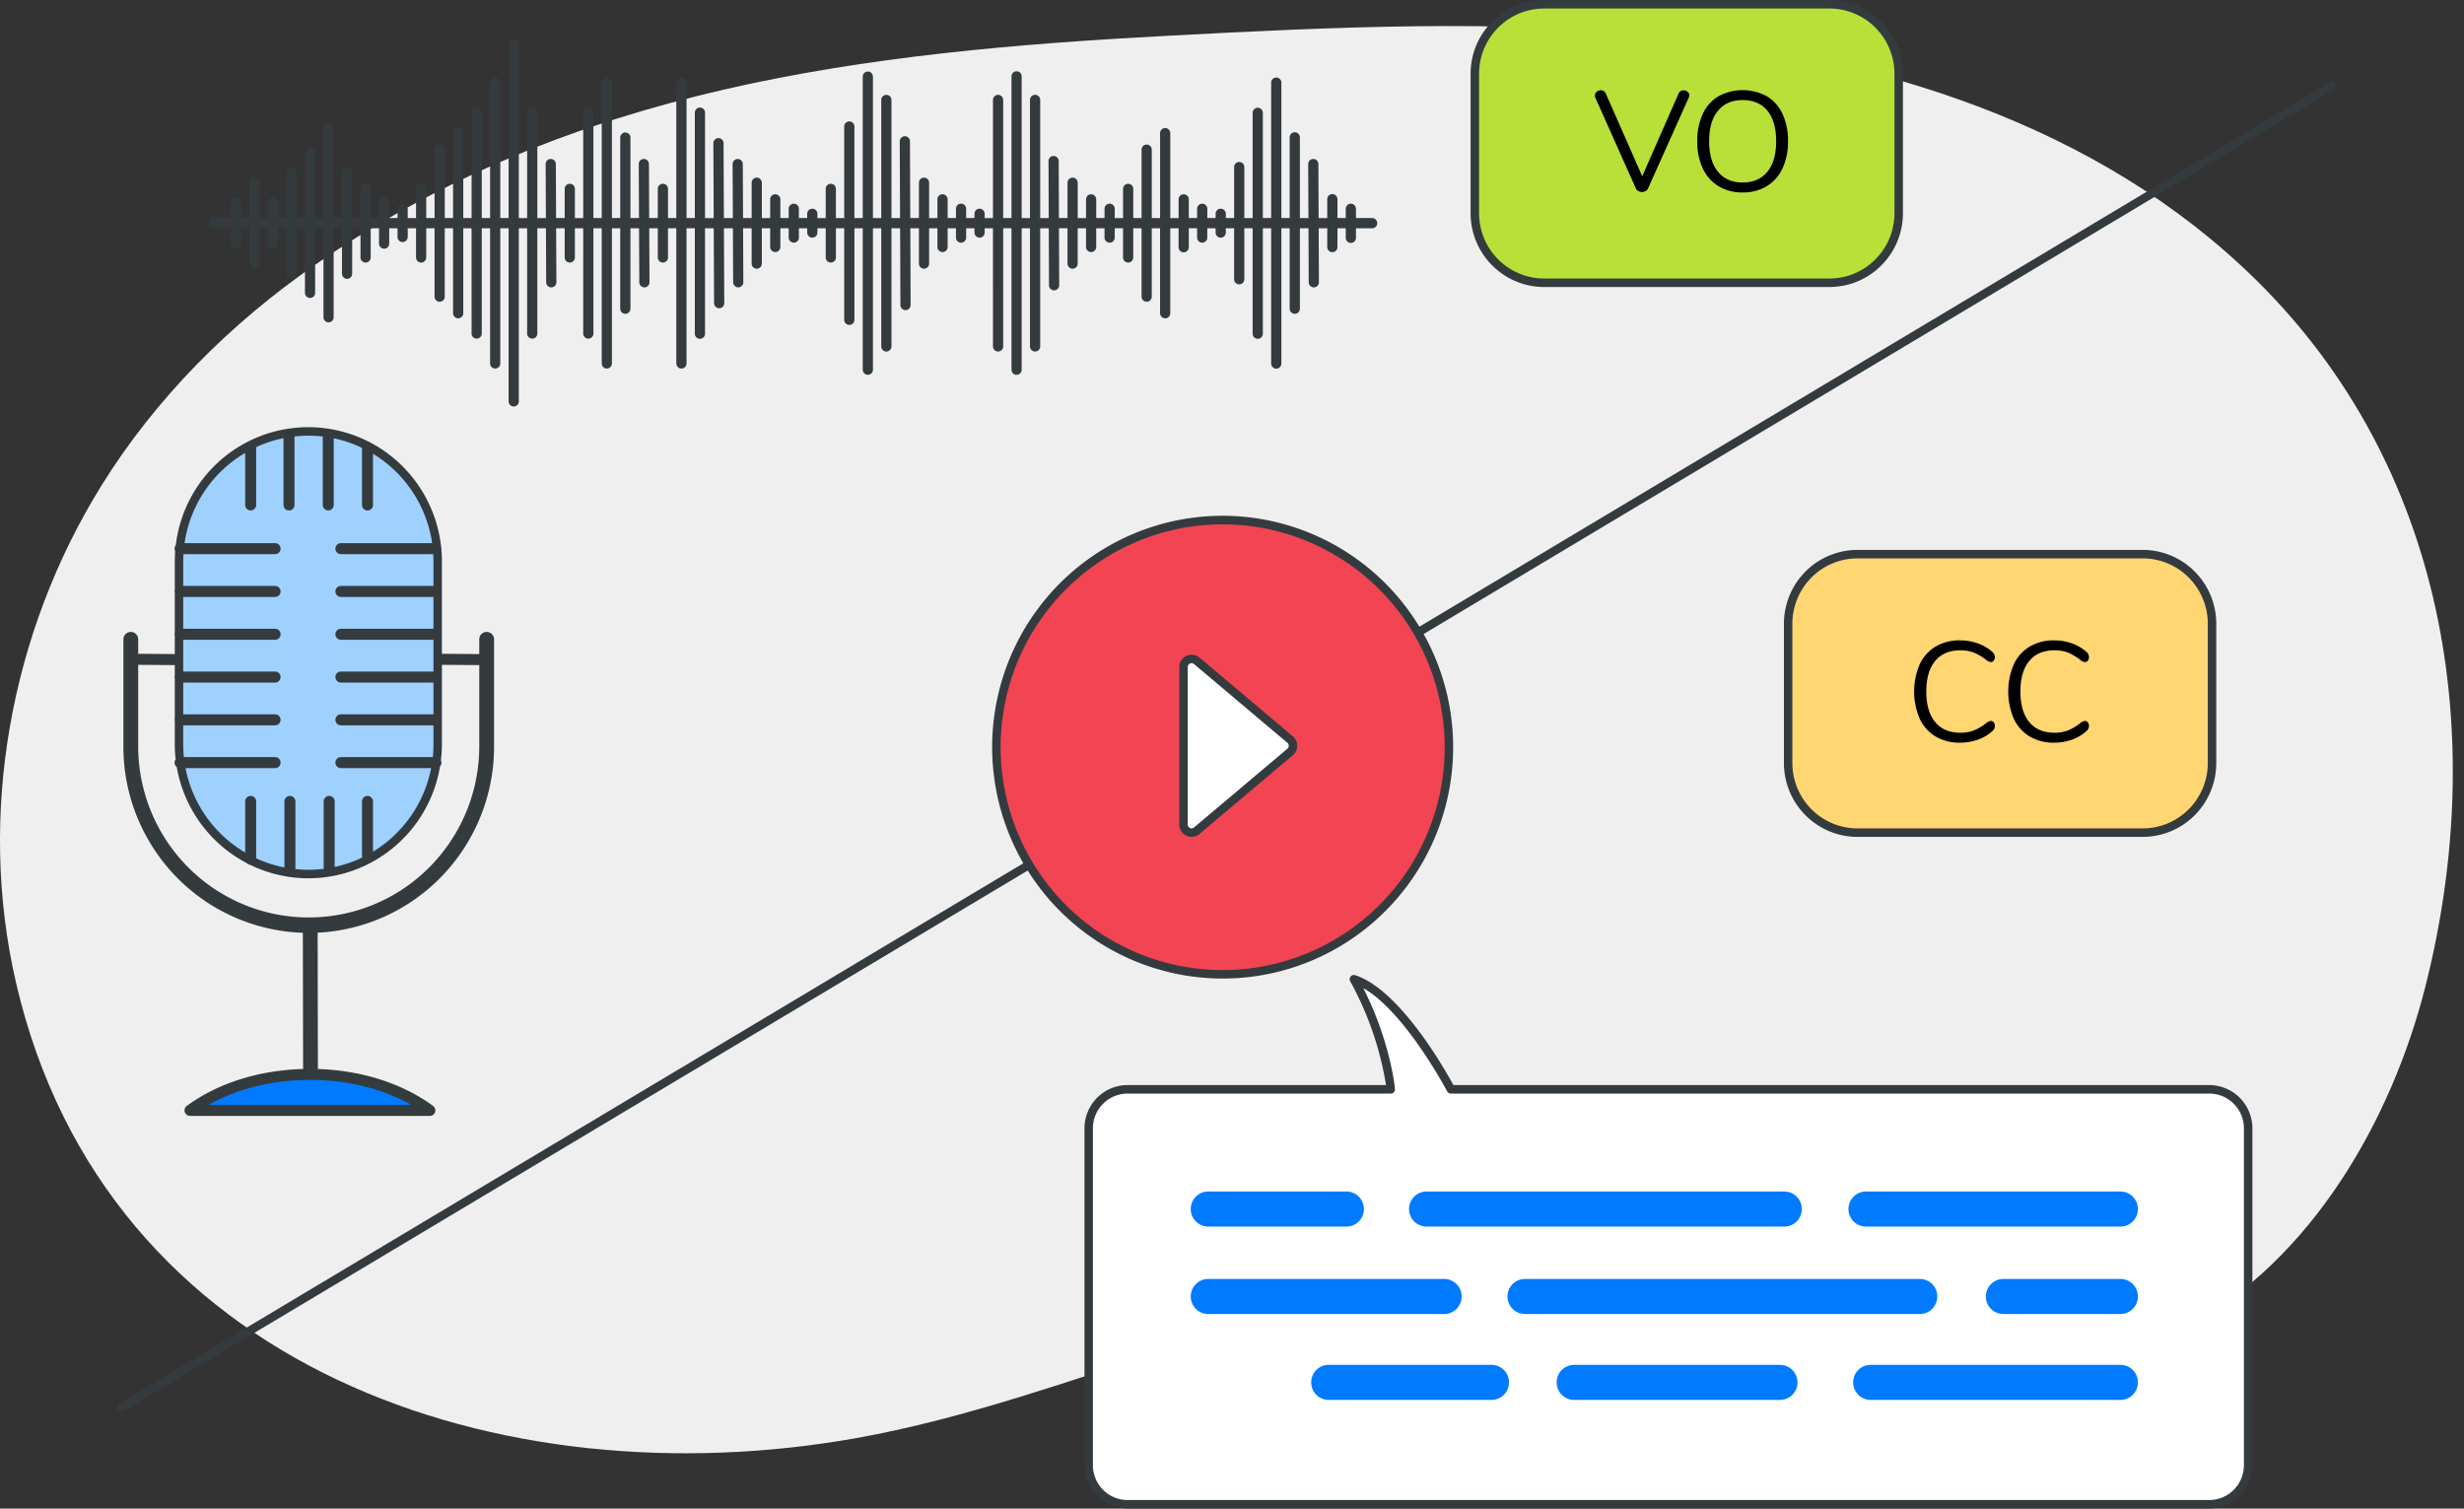
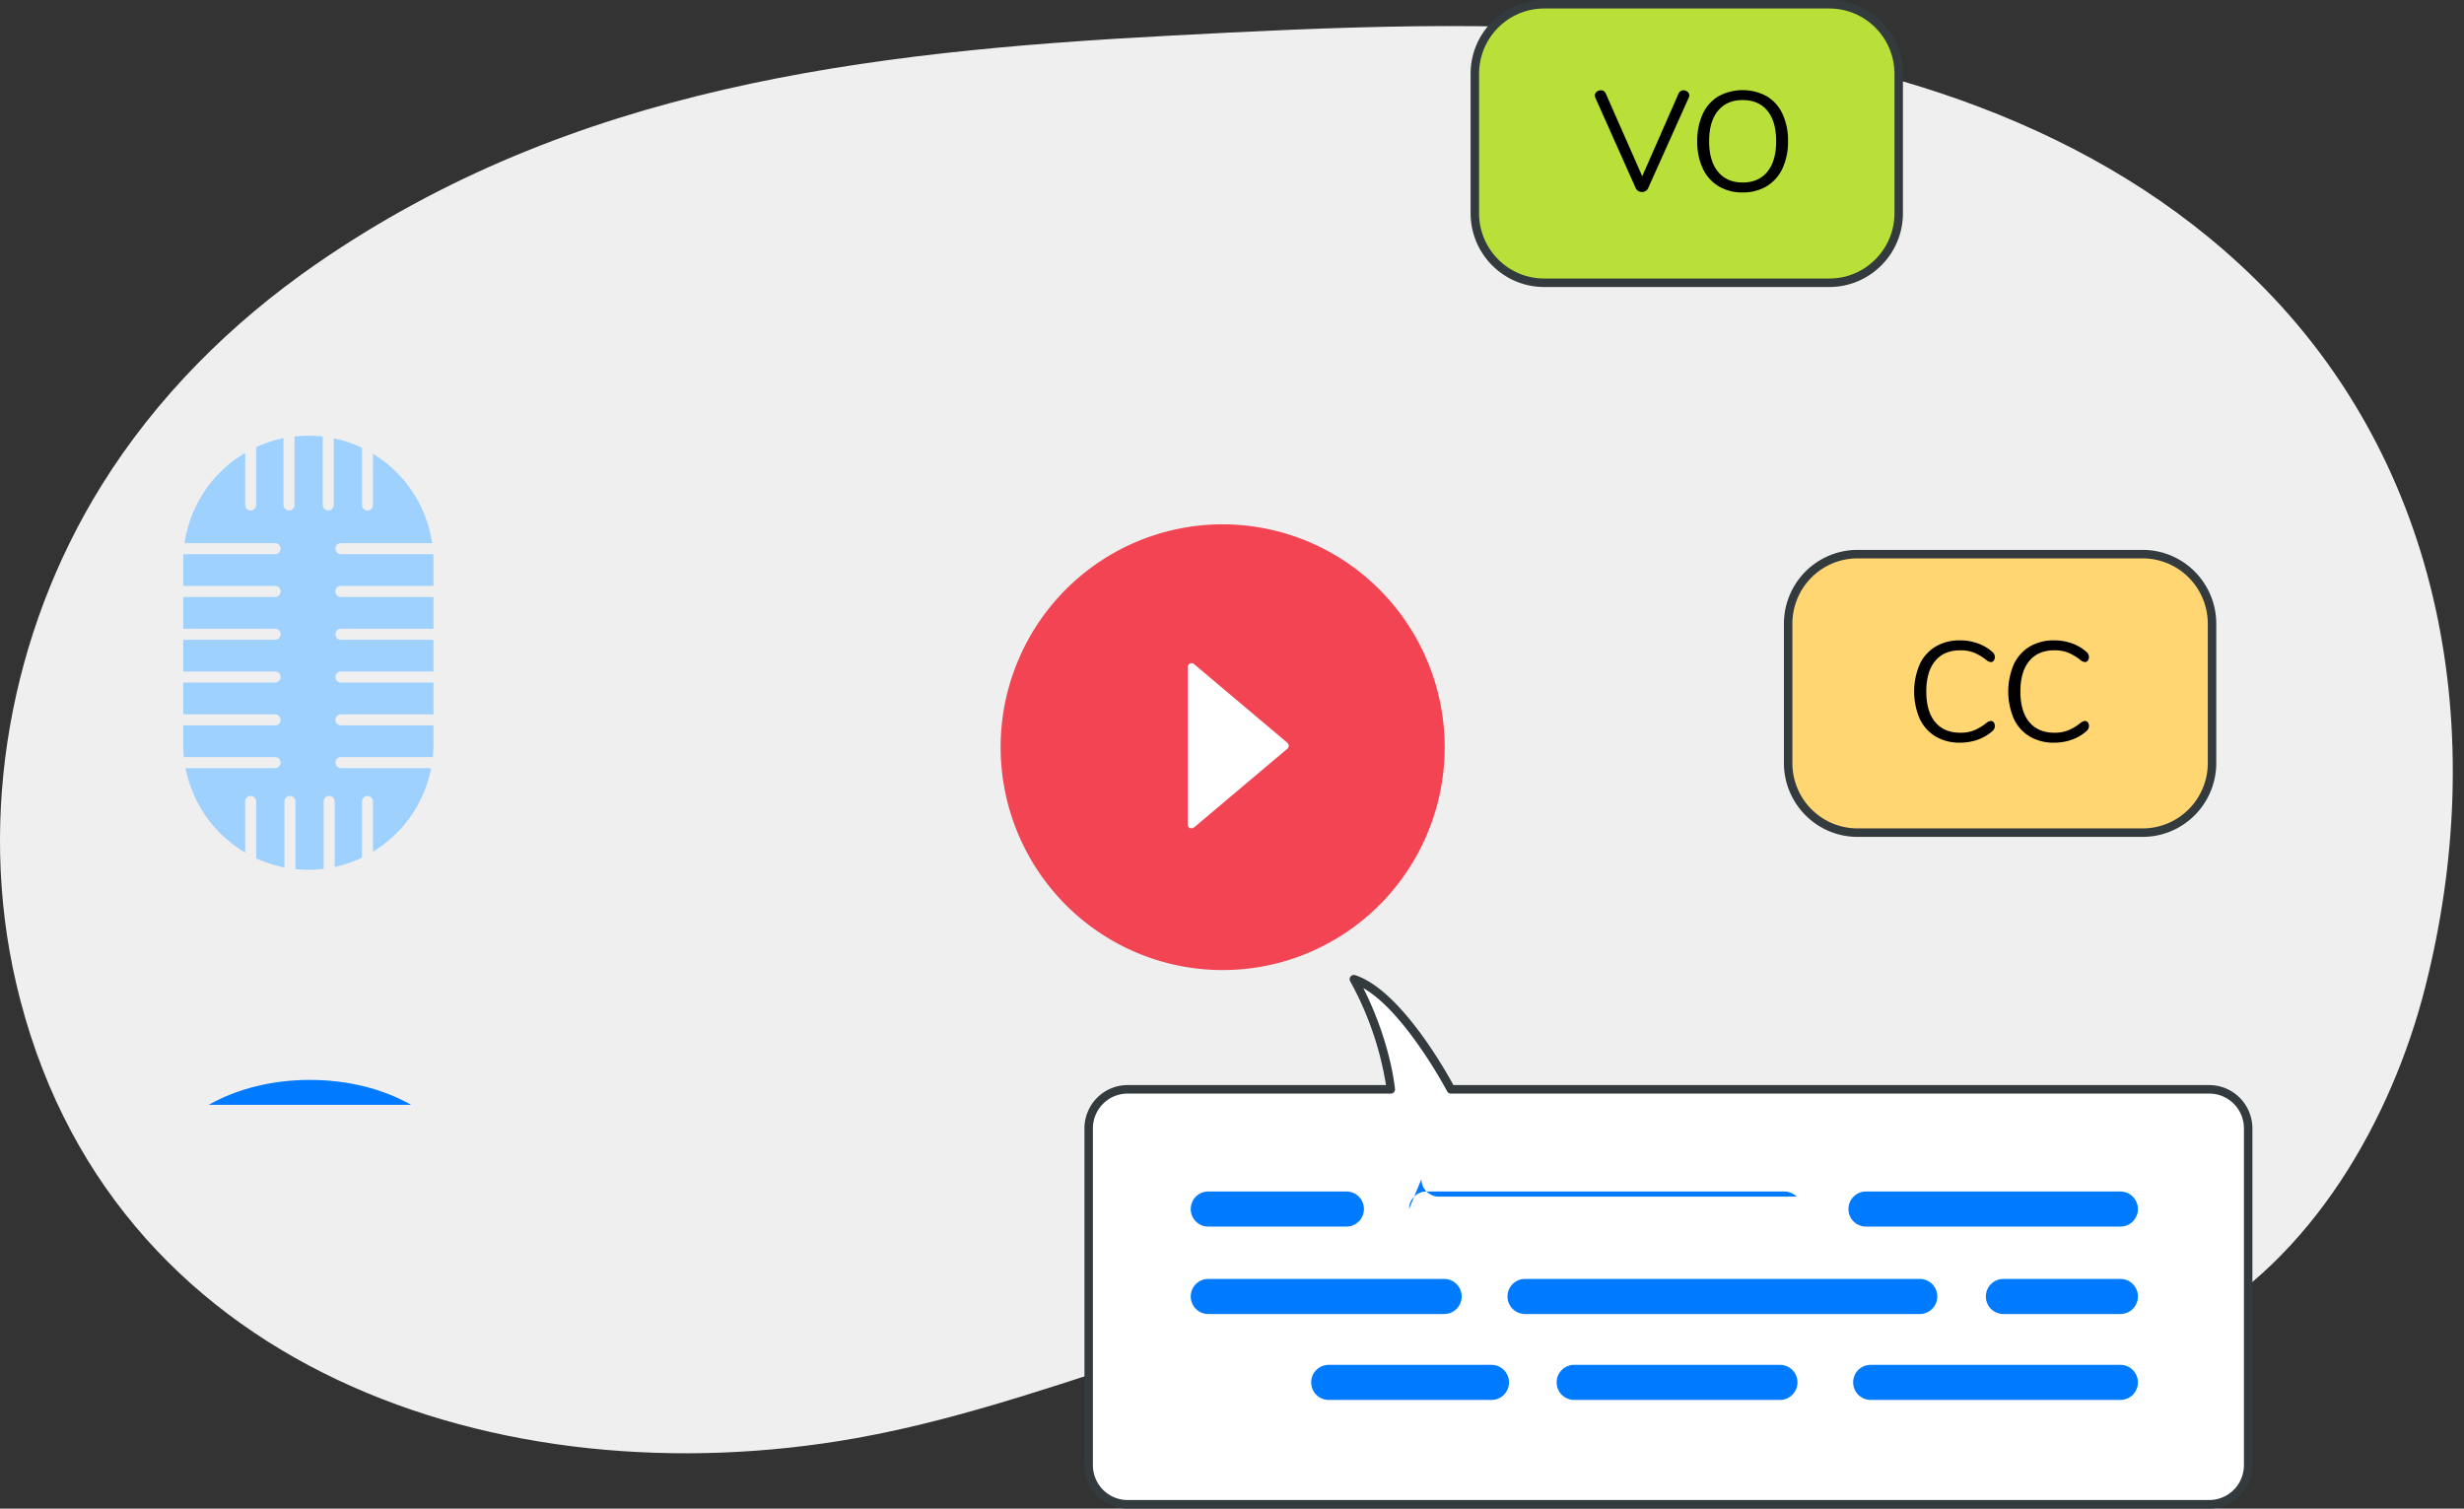
<svg xmlns="http://www.w3.org/2000/svg" width="343" height="210" fill="none">
  <rect width="100%" height="100%" fill="#333333" stroke="none" />
  <g clip-path="url(#a)">
    <path d="M14.118 67.597C1.453 87.979-3.19 113.4 2.23 136.796c12.532 54.088 67.733 72.157 116.95 63.393 30.55-5.441 59.787-21.908 91.577-21.818 16.596.047 28.779 8.549 44.335 11.966 16.448 3.613 34.438 2.395 49.437-5.695 17.263-9.312 28.377-28.725 33.074-47.232 8.928-35.175 2.764-72.557-23.564-98.458-22.105-21.747-52.619-30.943-82.79-33.982-22.768-2.293-45.726-1.209-68.577.004-42.322 2.243-83.09 7.111-118.807 31.886-11.79 8.177-22.145 18.5-29.748 30.737Z" fill="#EFEFEF" />
-     <path d="M68.776 103.966V88.998a1.036 1.036 0 0 0-1.03-1.034 1.028 1.028 0 0 0-1.03 1.034v2.052c-.013 0-.026-.004-.04-.004l-5.159-.037V78.127c0-.554-.029-1.1-.076-1.642a.648.648 0 0 0-.03-.348 18.741 18.741 0 0 0-3.1-8.474 18.651 18.651 0 0 0-6.696-6.028.758.758 0 0 0-.218-.112 18.519 18.519 0 0 0-17.212.125 18.599 18.599 0 0 0-6.604 5.931 18.687 18.687 0 0 0-3.115 8.328.748.748 0 0 0-.078.815c-.035.464-.059.932-.059 1.405v4.013a.695.695 0 0 0 0 .384v5.573a.695.695 0 0 0 0 .384v2.575a.75.75 0 0 0-.105-.011l-4.986-.035v-2.012a1.036 1.036 0 0 0-1.03-1.034 1.028 1.028 0 0 0-1.03 1.034v14.968a25.978 25.978 0 0 0 7.277 18.009 25.787 25.787 0 0 0 17.702 7.872l.036 18.957c-6.168.169-11.888 1.977-16.19 5.141a.768.768 0 0 0 .002 1.243c.13.095.288.146.45.146h33.378a.766.766 0 0 0 .73-1.004.769.769 0 0 0-.278-.385c-4.266-3.136-9.924-4.942-16.032-5.137l-.036-18.976a25.788 25.788 0 0 0 17.428-8.008 25.982 25.982 0 0 0 7.131-17.858Zm-49.538 0V92.547l4.975.035h.006a.763.763 0 0 0 .11-.011v1.483a.695.695 0 0 0 0 .384v5.573a.694.694 0 0 0 0 .384v3.198c0 .706.042 1.412.122 2.113a.762.762 0 0 0 .152 1.06 18.748 18.748 0 0 0 3.313 7.827 18.653 18.653 0 0 0 6.422 5.546c.12.13.283.214.459.237a18.52 18.52 0 0 0 16.657-.199 18.61 18.61 0 0 0 6.497-5.593 18.694 18.694 0 0 0 3.31-7.923.752.752 0 0 0 .118-.827c.09-.744.137-1.493.139-2.242V92.546l5.148.036h.006c.015 0 .03-.004.044-.004v11.388a23.87 23.87 0 0 1-6.982 16.794 23.692 23.692 0 0 1-16.757 6.95 23.692 23.692 0 0 1-16.756-6.95 23.871 23.871 0 0 1-6.982-16.794ZM325.052 11.694a.59.59 0 0 0-.807-.205L197.583 87.238a32.086 32.086 0 0 0-19.664-14.493 31.975 31.975 0 0 0-24.133 3.58 32.184 32.184 0 0 0-14.645 19.583 32.299 32.299 0 0 0 3.313 24.26l-125.86 75.24a.591.591 0 0 0 .603 1.016l125.868-75.246a32.079 32.079 0 0 0 19.644 14.144 31.973 31.973 0 0 0 23.902-3.637 32.182 32.182 0 0 0 14.585-19.352 32.307 32.307 0 0 0-3.017-24.076l126.669-75.751a.59.59 0 0 0 .204-.81Z" fill="#343B3F" />
    <path d="M254.653 0h-39.695c-5.658 0-10.245 4.604-10.245 10.283v19.385c0 5.679 4.587 10.283 10.245 10.283h39.695c5.659 0 10.245-4.604 10.245-10.283V10.283C264.898 4.604 260.312 0 254.653 0ZM258.574 76.545h39.696c2.717 0 5.322 1.083 7.243 3.012a10.299 10.299 0 0 1 3.001 7.27v19.385a10.3 10.3 0 0 1-3.001 7.271 10.224 10.224 0 0 1-7.243 3.011h-39.696a10.224 10.224 0 0 1-7.243-3.011 10.3 10.3 0 0 1-3.001-7.271V86.828a10.314 10.314 0 0 1 3-7.271 10.24 10.24 0 0 1 7.244-3.012ZM307.543 151.043H202.322c-1.129-2.083-7.449-13.286-13.675-15.298a.583.583 0 0 0-.635.187.589.589 0 0 0-.06.662 44.478 44.478 0 0 1 4.985 14.448h-35.976a5.996 5.996 0 0 0-4.241 1.767 6.045 6.045 0 0 0-1.759 4.257v46.893a6.045 6.045 0 0 0 1.759 4.257 5.999 5.999 0 0 0 4.241 1.766h150.582a5.997 5.997 0 0 0 4.241-1.766 6.042 6.042 0 0 0 1.76-4.257v-46.893a6.042 6.042 0 0 0-1.76-4.257 5.995 5.995 0 0 0-4.241-1.766Z" fill="#343B3F" />
    <path d="M201.109 104.009a31.109 31.109 0 0 1-5.209 17.236 30.94 30.94 0 0 1-13.871 11.426 30.803 30.803 0 0 1-17.858 1.765 30.864 30.864 0 0 1-15.825-8.49 31.052 31.052 0 0 1-8.459-15.884 31.123 31.123 0 0 1 1.759-17.925 30.996 30.996 0 0 1 11.384-13.922 30.823 30.823 0 0 1 17.171-5.229c8.194.01 16.05 3.281 21.845 9.097a31.12 31.12 0 0 1 9.063 21.926Z" fill="#F24452" />
    <path d="M258.572 77.728h39.696c2.405 0 4.711.958 6.411 2.665a9.12 9.12 0 0 1 2.656 6.435v19.385a9.121 9.121 0 0 1-2.656 6.435 9.046 9.046 0 0 1-6.411 2.665h-39.695a9.05 9.05 0 0 1-6.412-2.665 9.12 9.12 0 0 1-2.655-6.435V86.829a9.124 9.124 0 0 1 2.655-6.436 9.046 9.046 0 0 1 6.411-2.666Z" fill="#FFD671" />
    <path d="M254.654 1.183h-39.696c-5.008 0-9.067 4.074-9.067 9.101v19.384c0 5.027 4.059 9.102 9.067 9.102h39.696c5.008 0 9.067-4.075 9.067-9.102V10.284c0-5.027-4.059-9.101-9.067-9.101Z" fill="#B8E038" />
    <path d="M312.364 203.961a4.851 4.851 0 0 1-1.414 3.422 4.815 4.815 0 0 1-3.409 1.419H156.96a4.815 4.815 0 0 1-3.409-1.419 4.855 4.855 0 0 1-1.414-3.422v-46.893a4.853 4.853 0 0 1 1.414-3.422 4.819 4.819 0 0 1 3.409-1.419h36.643a.578.578 0 0 0 .558-.403.584.584 0 0 0 .028-.242c-.025-.28-.636-6.549-4.405-14.035 5.809 3.315 11.601 14.244 11.664 14.364a.592.592 0 0 0 .521.315h105.573a4.82 4.82 0 0 1 3.409 1.419 4.861 4.861 0 0 1 1.414 3.422l-.001 46.894Z" fill="#fff" />
    <path d="M233.664 13.02a.758.758 0 0 1 .285-.335.742.742 0 0 1 .404-.118.845.845 0 0 1 .559.206.632.632 0 0 1 .246.502.707.707 0 0 1-.078.317l-5.648 12.6a.86.86 0 0 1-.353.396 1.019 1.019 0 0 1-1.023 0 .868.868 0 0 1-.354-.395l-5.627-12.601a.832.832 0 0 1-.059-.296.643.643 0 0 1 .255-.523.888.888 0 0 1 .571-.207.717.717 0 0 1 .689.454l5.077 11.515 5.057-11.515h-.001ZM242.584 26.788a6.32 6.32 0 0 1-3.356-.869 5.696 5.696 0 0 1-2.194-2.469 8.645 8.645 0 0 1-.768-3.773 8.863 8.863 0 0 1 .758-3.802 5.565 5.565 0 0 1 2.184-2.469 7.059 7.059 0 0 1 6.75 0 5.572 5.572 0 0 1 2.184 2.47 8.804 8.804 0 0 1 .758 3.781 8.702 8.702 0 0 1-.768 3.782 5.687 5.687 0 0 1-2.194 2.48 6.324 6.324 0 0 1-3.356.868l.002.001Zm0-1.382c1.469 0 2.614-.497 3.434-1.491.82-.995 1.23-2.413 1.23-4.257 0-1.843-.407-3.259-1.22-4.247-.814-.987-1.962-1.481-3.445-1.481-1.469 0-2.614.497-3.433 1.491-.82.994-1.23 2.406-1.23 4.236 0 1.83.41 3.245 1.23 4.246.82 1 1.965 1.501 3.434 1.501v.002ZM272.853 103.381a6.503 6.503 0 0 1-3.405-.86 5.66 5.66 0 0 1-2.214-2.468 9.638 9.638 0 0 1 0-7.585A5.665 5.665 0 0 1 269.448 90a6.512 6.512 0 0 1 3.405-.86 7.24 7.24 0 0 1 2.489.425 6.044 6.044 0 0 1 2.037 1.215.92.92 0 0 1 .314.691.774.774 0 0 1-.157.484.463.463 0 0 1-.374.207 1.112 1.112 0 0 1-.571-.217 7.333 7.333 0 0 0-1.82-1.106 5.183 5.183 0 0 0-1.879-.316c-1.522 0-2.693.497-3.513 1.491-.82.994-1.23 2.407-1.23 4.237 0 1.844.41 3.262 1.23 4.255.82.993 1.991 1.49 3.513 1.491.637.01 1.27-.097 1.869-.316a7.224 7.224 0 0 0 1.83-1.106c.167-.124.364-.199.571-.217a.472.472 0 0 1 .374.198.761.761 0 0 1 .157.493.92.92 0 0 1-.314.691 6.043 6.043 0 0 1-2.037 1.215 7.257 7.257 0 0 1-2.489.425v.002ZM285.952 103.381a6.497 6.497 0 0 1-3.404-.86 5.66 5.66 0 0 1-2.214-2.468 9.638 9.638 0 0 1 0-7.585A5.664 5.664 0 0 1 282.548 90a6.507 6.507 0 0 1 3.404-.86 7.236 7.236 0 0 1 2.489.425 6.035 6.035 0 0 1 2.037 1.215.936.936 0 0 1 .232.312c.054.119.082.248.083.38a.781.781 0 0 1-.158.483.46.46 0 0 1-.374.207 1.108 1.108 0 0 1-.57-.217 7.34 7.34 0 0 0-1.821-1.106 5.176 5.176 0 0 0-1.879-.316c-1.522 0-2.692.497-3.512 1.491-.82.994-1.23 2.407-1.23 4.237 0 1.844.41 3.262 1.23 4.255.82.993 1.99 1.49 3.512 1.491a5.2 5.2 0 0 0 1.869-.316 7.23 7.23 0 0 0 1.831-1.106c.166-.124.364-.199.57-.217a.469.469 0 0 1 .374.198.768.768 0 0 1 .158.493.938.938 0 0 1-.083.38.936.936 0 0 1-.232.311 6.034 6.034 0 0 1-2.037 1.215 7.253 7.253 0 0 1-2.489.425v.002Z" fill="#000" />
-     <path fill-rule="evenodd" clip-rule="evenodd" d="M257.314 168.3a2.452 2.452 0 0 1 .713-1.726 2.433 2.433 0 0 1 1.719-.715h35.43c.645 0 1.263.257 1.719.715a2.445 2.445 0 0 1 0 3.451 2.425 2.425 0 0 1-1.719.715h-35.43a2.433 2.433 0 0 1-1.719-.715 2.45 2.45 0 0 1-.713-1.725ZM276.443 180.471a2.45 2.45 0 0 1 .713-1.726 2.433 2.433 0 0 1 1.718-.715h16.302c.644 0 1.263.257 1.719.715a2.445 2.445 0 0 1 0 3.451 2.427 2.427 0 0 1-1.719.715h-16.303a2.43 2.43 0 0 1-1.719-.715 2.449 2.449 0 0 1-.712-1.725h.001ZM257.969 192.429a2.433 2.433 0 0 1 2.431-2.441h34.776c.644 0 1.263.257 1.719.715a2.445 2.445 0 0 1 0 3.451 2.427 2.427 0 0 1-1.719.715H260.4a2.429 2.429 0 0 1-1.719-.715 2.444 2.444 0 0 1-.712-1.725ZM196.15 168.3a2.433 2.433 0 0 1 2.431-2.441h49.806c.645 0 1.263.257 1.719.715a2.445 2.445 0 0 1 0 3.451 2.425 2.425 0 0 1-1.719.715h-49.806a2.433 2.433 0 0 1-2.431-2.44ZM209.853 180.471a2.433 2.433 0 0 1 2.431-2.441h54.963c.645 0 1.263.257 1.719.715a2.445 2.445 0 0 1 0 3.451 2.425 2.425 0 0 1-1.719.715h-54.963a2.429 2.429 0 0 1-1.719-.715 2.449 2.449 0 0 1-.712-1.725ZM216.695 192.43a2.433 2.433 0 0 1 2.431-2.441h28.658c.645 0 1.264.257 1.719.715a2.446 2.446 0 0 1 0 3.451 2.423 2.423 0 0 1-1.719.715h-28.658a2.429 2.429 0 0 1-1.719-.715 2.444 2.444 0 0 1-.712-1.725ZM165.758 168.3a2.433 2.433 0 0 1 2.431-2.441h19.242c.645 0 1.264.257 1.72.715a2.45 2.45 0 0 1 0 3.451 2.427 2.427 0 0 1-1.72.715h-19.242a2.433 2.433 0 0 1-2.431-2.44ZM165.758 180.471a2.435 2.435 0 0 1 2.431-2.441h32.848c.645 0 1.263.257 1.719.715a2.446 2.446 0 0 1 0 3.451 2.425 2.425 0 0 1-1.719.715h-32.848a2.43 2.43 0 0 1-1.719-.715 2.449 2.449 0 0 1-.712-1.725ZM182.525 192.429a2.433 2.433 0 0 1 2.431-2.441h22.672c.645 0 1.264.257 1.719.715a2.446 2.446 0 0 1 0 3.451 2.423 2.423 0 0 1-1.719.715h-22.671a2.429 2.429 0 0 1-1.719-.715 2.444 2.444 0 0 1-.712-1.725h-.001Z" fill="#007AFF" />
-     <path d="m179.97 102.497-12.996-10.962a1.713 1.713 0 0 0-1.822-.242 1.714 1.714 0 0 0-.988 1.555v21.924a1.717 1.717 0 0 0 .988 1.554 1.702 1.702 0 0 0 1.822-.24l12.996-10.962a1.71 1.71 0 0 0 .61-1.314 1.73 1.73 0 0 0-.61-1.314v.001Z" fill="#343B3F" />
+     <path fill-rule="evenodd" clip-rule="evenodd" d="M257.314 168.3a2.452 2.452 0 0 1 .713-1.726 2.433 2.433 0 0 1 1.719-.715h35.43c.645 0 1.263.257 1.719.715a2.445 2.445 0 0 1 0 3.451 2.425 2.425 0 0 1-1.719.715h-35.43a2.433 2.433 0 0 1-1.719-.715 2.45 2.45 0 0 1-.713-1.725ZM276.443 180.471a2.45 2.45 0 0 1 .713-1.726 2.433 2.433 0 0 1 1.718-.715h16.302c.644 0 1.263.257 1.719.715a2.445 2.445 0 0 1 0 3.451 2.427 2.427 0 0 1-1.719.715h-16.303a2.43 2.43 0 0 1-1.719-.715 2.449 2.449 0 0 1-.712-1.725h.001ZM257.969 192.429a2.433 2.433 0 0 1 2.431-2.441h34.776c.644 0 1.263.257 1.719.715a2.445 2.445 0 0 1 0 3.451 2.427 2.427 0 0 1-1.719.715H260.4a2.429 2.429 0 0 1-1.719-.715 2.444 2.444 0 0 1-.712-1.725ZM196.15 168.3a2.433 2.433 0 0 1 2.431-2.441h49.806c.645 0 1.263.257 1.719.715h-49.806a2.433 2.433 0 0 1-2.431-2.44ZM209.853 180.471a2.433 2.433 0 0 1 2.431-2.441h54.963c.645 0 1.263.257 1.719.715a2.445 2.445 0 0 1 0 3.451 2.425 2.425 0 0 1-1.719.715h-54.963a2.429 2.429 0 0 1-1.719-.715 2.449 2.449 0 0 1-.712-1.725ZM216.695 192.43a2.433 2.433 0 0 1 2.431-2.441h28.658c.645 0 1.264.257 1.719.715a2.446 2.446 0 0 1 0 3.451 2.423 2.423 0 0 1-1.719.715h-28.658a2.429 2.429 0 0 1-1.719-.715 2.444 2.444 0 0 1-.712-1.725ZM165.758 168.3a2.433 2.433 0 0 1 2.431-2.441h19.242c.645 0 1.264.257 1.72.715a2.45 2.45 0 0 1 0 3.451 2.427 2.427 0 0 1-1.72.715h-19.242a2.433 2.433 0 0 1-2.431-2.44ZM165.758 180.471a2.435 2.435 0 0 1 2.431-2.441h32.848c.645 0 1.263.257 1.719.715a2.446 2.446 0 0 1 0 3.451 2.425 2.425 0 0 1-1.719.715h-32.848a2.43 2.43 0 0 1-1.719-.715 2.449 2.449 0 0 1-.712-1.725ZM182.525 192.429a2.433 2.433 0 0 1 2.431-2.441h22.672c.645 0 1.264.257 1.719.715a2.446 2.446 0 0 1 0 3.451 2.423 2.423 0 0 1-1.719.715h-22.671a2.429 2.429 0 0 1-1.719-.715 2.444 2.444 0 0 1-.712-1.725h-.001Z" fill="#007AFF" />
    <path d="m179.211 104.22-12.997 10.962a.53.53 0 0 1-.874-.409V92.849a.538.538 0 0 1 .308-.484.528.528 0 0 1 .566.075l12.997 10.962a.54.54 0 0 1 .14.635.536.536 0 0 1-.14.183Z" fill="#fff" />
    <path d="M34.13 63.046v7.242a.77.77 0 0 0 .764.768.764.764 0 0 0 .766-.768v-7.956a.767.767 0 0 0-.009-.085 17.222 17.222 0 0 1 3.813-1.255v9.295a.77.77 0 0 0 .765.769.764.764 0 0 0 .765-.769V60.78l-.002-.024a16.948 16.948 0 0 1 3.936.01v9.523a.77.77 0 0 0 .765.768.764.764 0 0 0 .766-.768V61.01c1.36.283 2.68.73 3.933 1.33v7.948a.77.77 0 0 0 .765.768.764.764 0 0 0 .766-.768v-7.12a17.48 17.48 0 0 1 5.503 5.295 17.555 17.555 0 0 1 2.73 7.145h-12.7a.764.764 0 0 0-.765.768.77.77 0 0 0 .766.769h12.852c.018.325.03.652.03.982v3.437H47.456a.764.764 0 0 0-.766.769.77.77 0 0 0 .766.768h12.881v4.42H47.457a.764.764 0 0 0-.766.768.77.77 0 0 0 .766.768h12.881v4.42H47.457a.763.763 0 0 0-.766.768.77.77 0 0 0 .766.768h12.881v4.42H47.457a.763.763 0 0 0-.766.768.769.769 0 0 0 .766.768h12.881v2.622c0 .601-.03 1.201-.092 1.798h-12.79a.764.764 0 0 0-.765.769.77.77 0 0 0 .766.768h12.56a17.561 17.561 0 0 1-2.824 6.671 17.493 17.493 0 0 1-5.27 4.955v-6.99a.769.769 0 0 0-.766-.768.764.764 0 0 0-.765.768v7.818a17.178 17.178 0 0 1-3.804 1.3v-9.118a.769.769 0 0 0-.765-.768.764.764 0 0 0-.766.768v9.375c-1.305.166-2.625.18-3.933.043v-9.418a.769.769 0 0 0-.765-.768.764.764 0 0 0-.766.768v9.187a17.23 17.23 0 0 1-3.933-1.274v-7.913a.768.768 0 0 0-.766-.768.764.764 0 0 0-.765.768v7.111a17.489 17.489 0 0 1-5.41-4.978 17.56 17.56 0 0 1-2.893-6.769h12.467a.764.764 0 0 0 .766-.768.764.764 0 0 0-.765-.769H25.595a17.658 17.658 0 0 1-.092-1.798v-2.622h12.789a.755.755 0 0 0 .54-.225.768.768 0 0 0-.54-1.311H25.505v-4.42h12.788a.764.764 0 0 0 .766-.768.77.77 0 0 0-.766-.768H25.505v-4.42h12.788a.764.764 0 0 0 .766-.768.77.77 0 0 0-.766-.768H25.505V83.1h12.788a.764.764 0 0 0 .766-.768.77.77 0 0 0-.766-.769H25.505v-3.437c0-.33.01-.657.029-.982h12.76a.764.764 0 0 0 .765-.769.77.77 0 0 0-.765-.768H25.688a17.552 17.552 0 0 1 2.797-7.245 17.475 17.475 0 0 1 5.644-5.317Z" fill="#9FD1FF" />
    <path d="M29.05 153.796c3.966-2.251 8.874-3.472 14.093-3.472 5.22 0 10.127 1.221 14.092 3.472H29.051Z" fill="#007AFF" />
-     <path d="M32.143 33.907a.714.714 0 0 0 .71.713.709.709 0 0 0 .71-.713v-2.129h1.157v4.83a.715.715 0 0 0 .71.714.709.709 0 0 0 .71-.713v-4.83h1.157v2.128a.714.714 0 0 0 .71.713.709.709 0 0 0 .711-.713v-2.129h1.156v6.323a.715.715 0 0 0 .71.713.709.709 0 0 0 .71-.713v-6.323h1.157v8.989a.714.714 0 0 0 .71.712.709.709 0 0 0 .71-.712v-8.989h1.157v12.38a.715.715 0 0 0 .71.713.709.709 0 0 0 .71-.713v-12.38h1.157v6.323a.714.714 0 0 0 .71.713.71.71 0 0 0 .711-.713v-6.323h1.156v4.058a.714.714 0 0 0 .71.713.709.709 0 0 0 .711-.713v-4.058h1.157v2.13a.715.715 0 0 0 .71.712.709.709 0 0 0 .71-.713v-2.129h1.157v1.208a.714.714 0 0 0 .71.713.709.709 0 0 0 .71-.713v-1.208h1.157v4.058a.714.714 0 0 0 .71.713.709.709 0 0 0 .71-.713v-4.058h1.157v9.514a.714.714 0 0 0 .71.713.709.709 0 0 0 .71-.713v-9.514h1.157v11.82a.715.715 0 0 0 .71.712.709.709 0 0 0 .71-.713V31.778h1.157v14.646a.714.714 0 0 0 .71.713.709.709 0 0 0 .71-.713V31.778h1.157v18.81a.714.714 0 0 0 .71.714.709.709 0 0 0 .71-.713v-18.81H70.8V55.87a.714.714 0 0 0 .71.713.709.709 0 0 0 .711-.713V31.778h1.156v14.646a.714.714 0 0 0 .71.713.709.709 0 0 0 .711-.713V31.778h1.198l.034 7.516a.714.714 0 0 0 .71.709h.004a.709.709 0 0 0 .707-.716l-.035-7.51h1.191v4.058a.714.714 0 0 0 .71.713.709.709 0 0 0 .711-.713v-4.057h1.156v14.646a.714.714 0 0 0 .71.713.709.709 0 0 0 .711-.713V31.778h1.157v18.81a.714.714 0 0 0 .71.714.709.709 0 0 0 .71-.713v-18.81h1.157v11.195a.714.714 0 0 0 .71.713.709.709 0 0 0 .71-.713V31.778h1.198l.035 7.516a.715.715 0 0 0 .713.71.71.71 0 0 0 .707-.717l-.035-7.509h1.192v4.058a.714.714 0 0 0 .71.713.709.709 0 0 0 .71-.713v-4.058h1.157v18.81a.714.714 0 0 0 .71.714.709.709 0 0 0 .71-.713v-18.81h1.157v14.67a.714.714 0 0 0 .71.714.71.71 0 0 0 .71-.713V31.778h1.212l.048 10.42a.714.714 0 0 0 .71.709h.004a.71.71 0 0 0 .706-.717l-.048-10.412h1.246l.034 7.516a.726.726 0 0 0 .714.709.712.712 0 0 0 .706-.716l-.034-7.51h1.191v4.913a.715.715 0 0 0 .71.713.711.711 0 0 0 .711-.712v-4.913h1.156v2.598a.715.715 0 0 0 .711.713.709.709 0 0 0 .71-.713v-2.598h1.159v1.29a.715.715 0 0 0 .71.712.71.71 0 0 0 .71-.713v-1.289h1.157v.591a.715.715 0 0 0 .71.713.711.711 0 0 0 .711-.713v-.59h1.156v4.057a.715.715 0 0 0 .71.713.711.711 0 0 0 .711-.713v-4.058h1.156v12.739a.715.715 0 0 0 .711.713.709.709 0 0 0 .71-.713V31.778h1.156V51.46a.715.715 0 0 0 .711.713.709.709 0 0 0 .71-.713V31.778h1.156v16.443a.715.715 0 0 0 .711.713.709.709 0 0 0 .71-.713V31.778h1.204l.042 10.683a.715.715 0 0 0 .711.71h.003a.71.71 0 0 0 .706-.716l-.042-10.678h1.199v4.913a.715.715 0 0 0 .71.713.71.71 0 0 0 .71-.713v-4.912h1.157v2.598a.715.715 0 0 0 .71.713.709.709 0 0 0 .71-.713v-2.598h1.159v1.29a.715.715 0 0 0 .71.712.708.708 0 0 0 .71-.713v-1.289h1.157v.591a.715.715 0 0 0 .71.713.709.709 0 0 0 .71-.713v-.59h1.154V48.22a.715.715 0 0 0 .711.713.709.709 0 0 0 .71-.713V31.778h1.156V51.46a.715.715 0 0 0 .711.713.709.709 0 0 0 .71-.713V31.778h1.156v16.443a.712.712 0 0 0 1.213.504.715.715 0 0 0 .208-.504V31.778h1.194l.031 7.93a.714.714 0 0 0 .71.71h.003a.71.71 0 0 0 .707-.716l-.032-7.925h1.188v4.913a.715.715 0 0 0 .71.713.71.71 0 0 0 .71-.713v-4.912h1.157v2.598a.715.715 0 0 0 .71.713.711.711 0 0 0 .711-.713v-2.598h1.156v1.29a.715.715 0 0 0 .71.712.71.71 0 0 0 .711-.713v-1.289h1.156v4.058a.715.715 0 0 0 .711.713.709.709 0 0 0 .71-.713v-4.058h1.156v9.514a.712.712 0 0 0 1.213.505.715.715 0 0 0 .208-.505v-9.514h1.156v11.82a.715.715 0 0 0 .711.712.709.709 0 0 0 .71-.713V31.778h1.157v2.598a.711.711 0 1 0 1.42 0v-2.598h1.157v1.29a.71.71 0 1 0 1.42 0v-1.29h1.157v.591a.715.715 0 0 0 .71.713.71.71 0 0 0 .71-.713v-.59h1.157v7.093a.715.715 0 0 0 .71.713.711.711 0 0 0 .71-.713v-7.094h1.159v14.646a.711.711 0 1 0 1.421 0V31.778h1.157v18.81a.719.719 0 0 0 .435.672.706.706 0 0 0 .935-.394.71.71 0 0 0 .05-.277v-18.81h1.157v11.195a.71.71 0 1 0 1.42 0V31.778h1.198l.035 7.516a.714.714 0 0 0 .71.71h.003a.712.712 0 0 0 .707-.716l-.035-7.51h1.191v2.597a.73.73 0 0 0 .203.514.71.71 0 0 0 1.218-.514v-2.597h1.157v1.289a.711.711 0 1 0 1.42 0v-1.289h2.254a.709.709 0 0 0 .71-.713.711.711 0 0 0-.71-.713h-2.254v-1.289a.71.71 0 1 0-1.42 0v1.29h-1.157v-2.598a.711.711 0 1 0-1.421 0v2.598h-1.197l-.035-7.517a.715.715 0 0 0-.71-.709h-.003a.712.712 0 0 0-.707.716l.035 7.51h-1.192V19.156a.711.711 0 1 0-1.42 0v11.197h-1.157V11.54a.711.711 0 1 0-1.42 0v18.812h-1.157V15.706a.71.71 0 1 0-1.421 0v14.647h-1.156v-7.095a.715.715 0 0 0-.711-.713.709.709 0 0 0-.71.713v7.095h-1.156v-.591a.715.715 0 0 0-.71-.713.71.71 0 0 0-.711.713v.59h-1.156v-1.288a.715.715 0 0 0-.711-.713.709.709 0 0 0-.71.713v1.289h-1.156v-2.598a.715.715 0 0 0-.711-.713.709.709 0 0 0-.71.713v2.598h-1.157v-11.82a.71.71 0 1 0-1.42 0v11.82h-1.156v-9.515a.715.715 0 0 0-.711-.713.709.709 0 0 0-.71.713v9.515h-1.156v-4.059a.712.712 0 0 0-1.213-.504.715.715 0 0 0-.208.504v4.059h-1.157v-1.29a.715.715 0 0 0-.71-.712.709.709 0 0 0-.71.713v1.289H152.6v-2.598a.71.71 0 1 0-1.42 0v2.598h-1.157v-4.914a.715.715 0 0 0-.711-.713.709.709 0 0 0-.71.713v4.914h-1.193l-.031-7.93a.715.715 0 0 0-.711-.71h-.003a.71.71 0 0 0-.706.716l.031 7.925h-1.188V13.91a.715.715 0 0 0-.711-.713.709.709 0 0 0-.71.713v16.443h-1.157V10.67a.711.711 0 1 0-1.42 0v19.683h-1.157V13.91a.71.71 0 1 0-1.42 0v16.443h-1.157v-.591a.715.715 0 0 0-.71-.713.711.711 0 0 0-.71.713v.59h-1.157v-1.288a.715.715 0 0 0-.71-.713.709.709 0 0 0-.71.713v1.289h-1.157v-2.598a.715.715 0 0 0-.71-.713.711.711 0 0 0-.711.713v2.598h-1.156v-4.914a.715.715 0 0 0-.71-.713.711.711 0 0 0-.711.713v4.914h-1.204l-.042-10.684a.714.714 0 0 0-.71-.709h-.003a.709.709 0 0 0-.707.716l.042 10.678h-1.199V13.91a.71.71 0 1 0-1.42 0v16.443h-1.157V10.67a.715.715 0 0 0-.71-.713.712.712 0 0 0-.711.713v19.683h-1.156v-12.74a.715.715 0 0 0-.71-.712.71.71 0 0 0-.71.713v12.739h-1.157v-4.059a.715.715 0 0 0-.71-.713.71.71 0 0 0-.711.713v4.059h-1.156v-.591a.715.715 0 0 0-.71-.713.711.711 0 0 0-.711.713v.59h-1.156v-1.288a.715.715 0 0 0-.711-.713.709.709 0 0 0-.71.713v1.289h-1.157v-2.598a.715.715 0 0 0-.71-.713.711.711 0 0 0-.711.713v2.598h-1.156v-4.914a.715.715 0 0 0-.711-.713.709.709 0 0 0-.71.713v4.914h-1.198l-.034-7.517a.715.715 0 0 0-.711-.709h-.003a.711.711 0 0 0-.706.716l.034 7.51h-1.245l-.048-10.42a.715.715 0 0 0-.711-.709h-.003a.709.709 0 0 0-.707.716l.048 10.413h-1.204V15.681a.714.714 0 0 0-.71-.713.709.709 0 0 0-.71.713v14.672h-1.158V11.54a.714.714 0 0 0-.71-.713.709.709 0 0 0-.711.713v18.812H92.99v-4.059a.714.714 0 0 0-.71-.713.709.709 0 0 0-.711.713v4.059h-1.198l-.034-7.517a.715.715 0 0 0-.71-.709h-.004a.71.71 0 0 0-.706.716l.034 7.51h-1.19V19.156a.715.715 0 0 0-.711-.713.709.709 0 0 0-.71.713v11.197h-1.157V11.54a.714.714 0 0 0-.71-.713.708.708 0 0 0-.71.713v18.812h-1.158V15.706a.714.714 0 0 0-.71-.713.709.709 0 0 0-.71.713v14.647h-1.157v-4.059a.714.714 0 0 0-.71-.713.709.709 0 0 0-.71.713v4.059H77.41l-.034-7.517a.714.714 0 0 0-.71-.709h-.004a.709.709 0 0 0-.707.716l.035 7.51h-1.191V15.706a.714.714 0 0 0-.71-.713.709.709 0 0 0-.711.713v14.647h-1.156V6.26a.714.714 0 0 0-.71-.713.709.709 0 0 0-.711.713v24.093h-1.157V11.54a.714.714 0 0 0-.71-.713.709.709 0 0 0-.71.713v18.812h-1.157V15.706a.714.714 0 0 0-.71-.713.709.709 0 0 0-.71.713v14.647H64.49v-11.82a.714.714 0 0 0-.71-.712.709.709 0 0 0-.711.713v11.819h-1.156v-9.515a.714.714 0 0 0-.71-.713.71.71 0 0 0-.711.713v9.515h-1.157v-4.059a.714.714 0 0 0-.71-.713.709.709 0 0 0-.71.713v4.059h-1.157v-1.208a.714.714 0 0 0-.71-.713.71.71 0 0 0-.71.713v1.208H54.18v-2.13a.714.714 0 0 0-.71-.713.709.709 0 0 0-.711.713v2.13h-1.157v-4.059a.714.714 0 0 0-.71-.713.709.709 0 0 0-.71.713v4.059h-1.157v-6.324a.714.714 0 0 0-.71-.712.71.71 0 0 0-.71.712v6.324h-1.157v-12.38a.714.714 0 0 0-.71-.714.709.709 0 0 0-.71.713v12.38h-1.157v-8.988a.714.714 0 0 0-.71-.713.709.709 0 0 0-.71.713v8.989h-1.157v-6.324a.714.714 0 0 0-.71-.712.71.71 0 0 0-.71.712v6.324h-1.157v-2.13a.715.715 0 0 0-.71-.713.708.708 0 0 0-.71.713v2.13H36.14v-4.831a.714.714 0 0 0-.71-.713.709.709 0 0 0-.71.713v4.83h-1.157v-2.129a.714.714 0 0 0-.71-.713.709.709 0 0 0-.71.713v2.13H29.76a.709.709 0 0 0-.71.713.714.714 0 0 0 .71.713h2.382v2.128Z" fill="#343B3F" />
  </g>
  <defs>
    <clipPath id="a">
      <path fill="#fff" d="M0 0h343v210H0z" />
    </clipPath>
  </defs>
</svg>